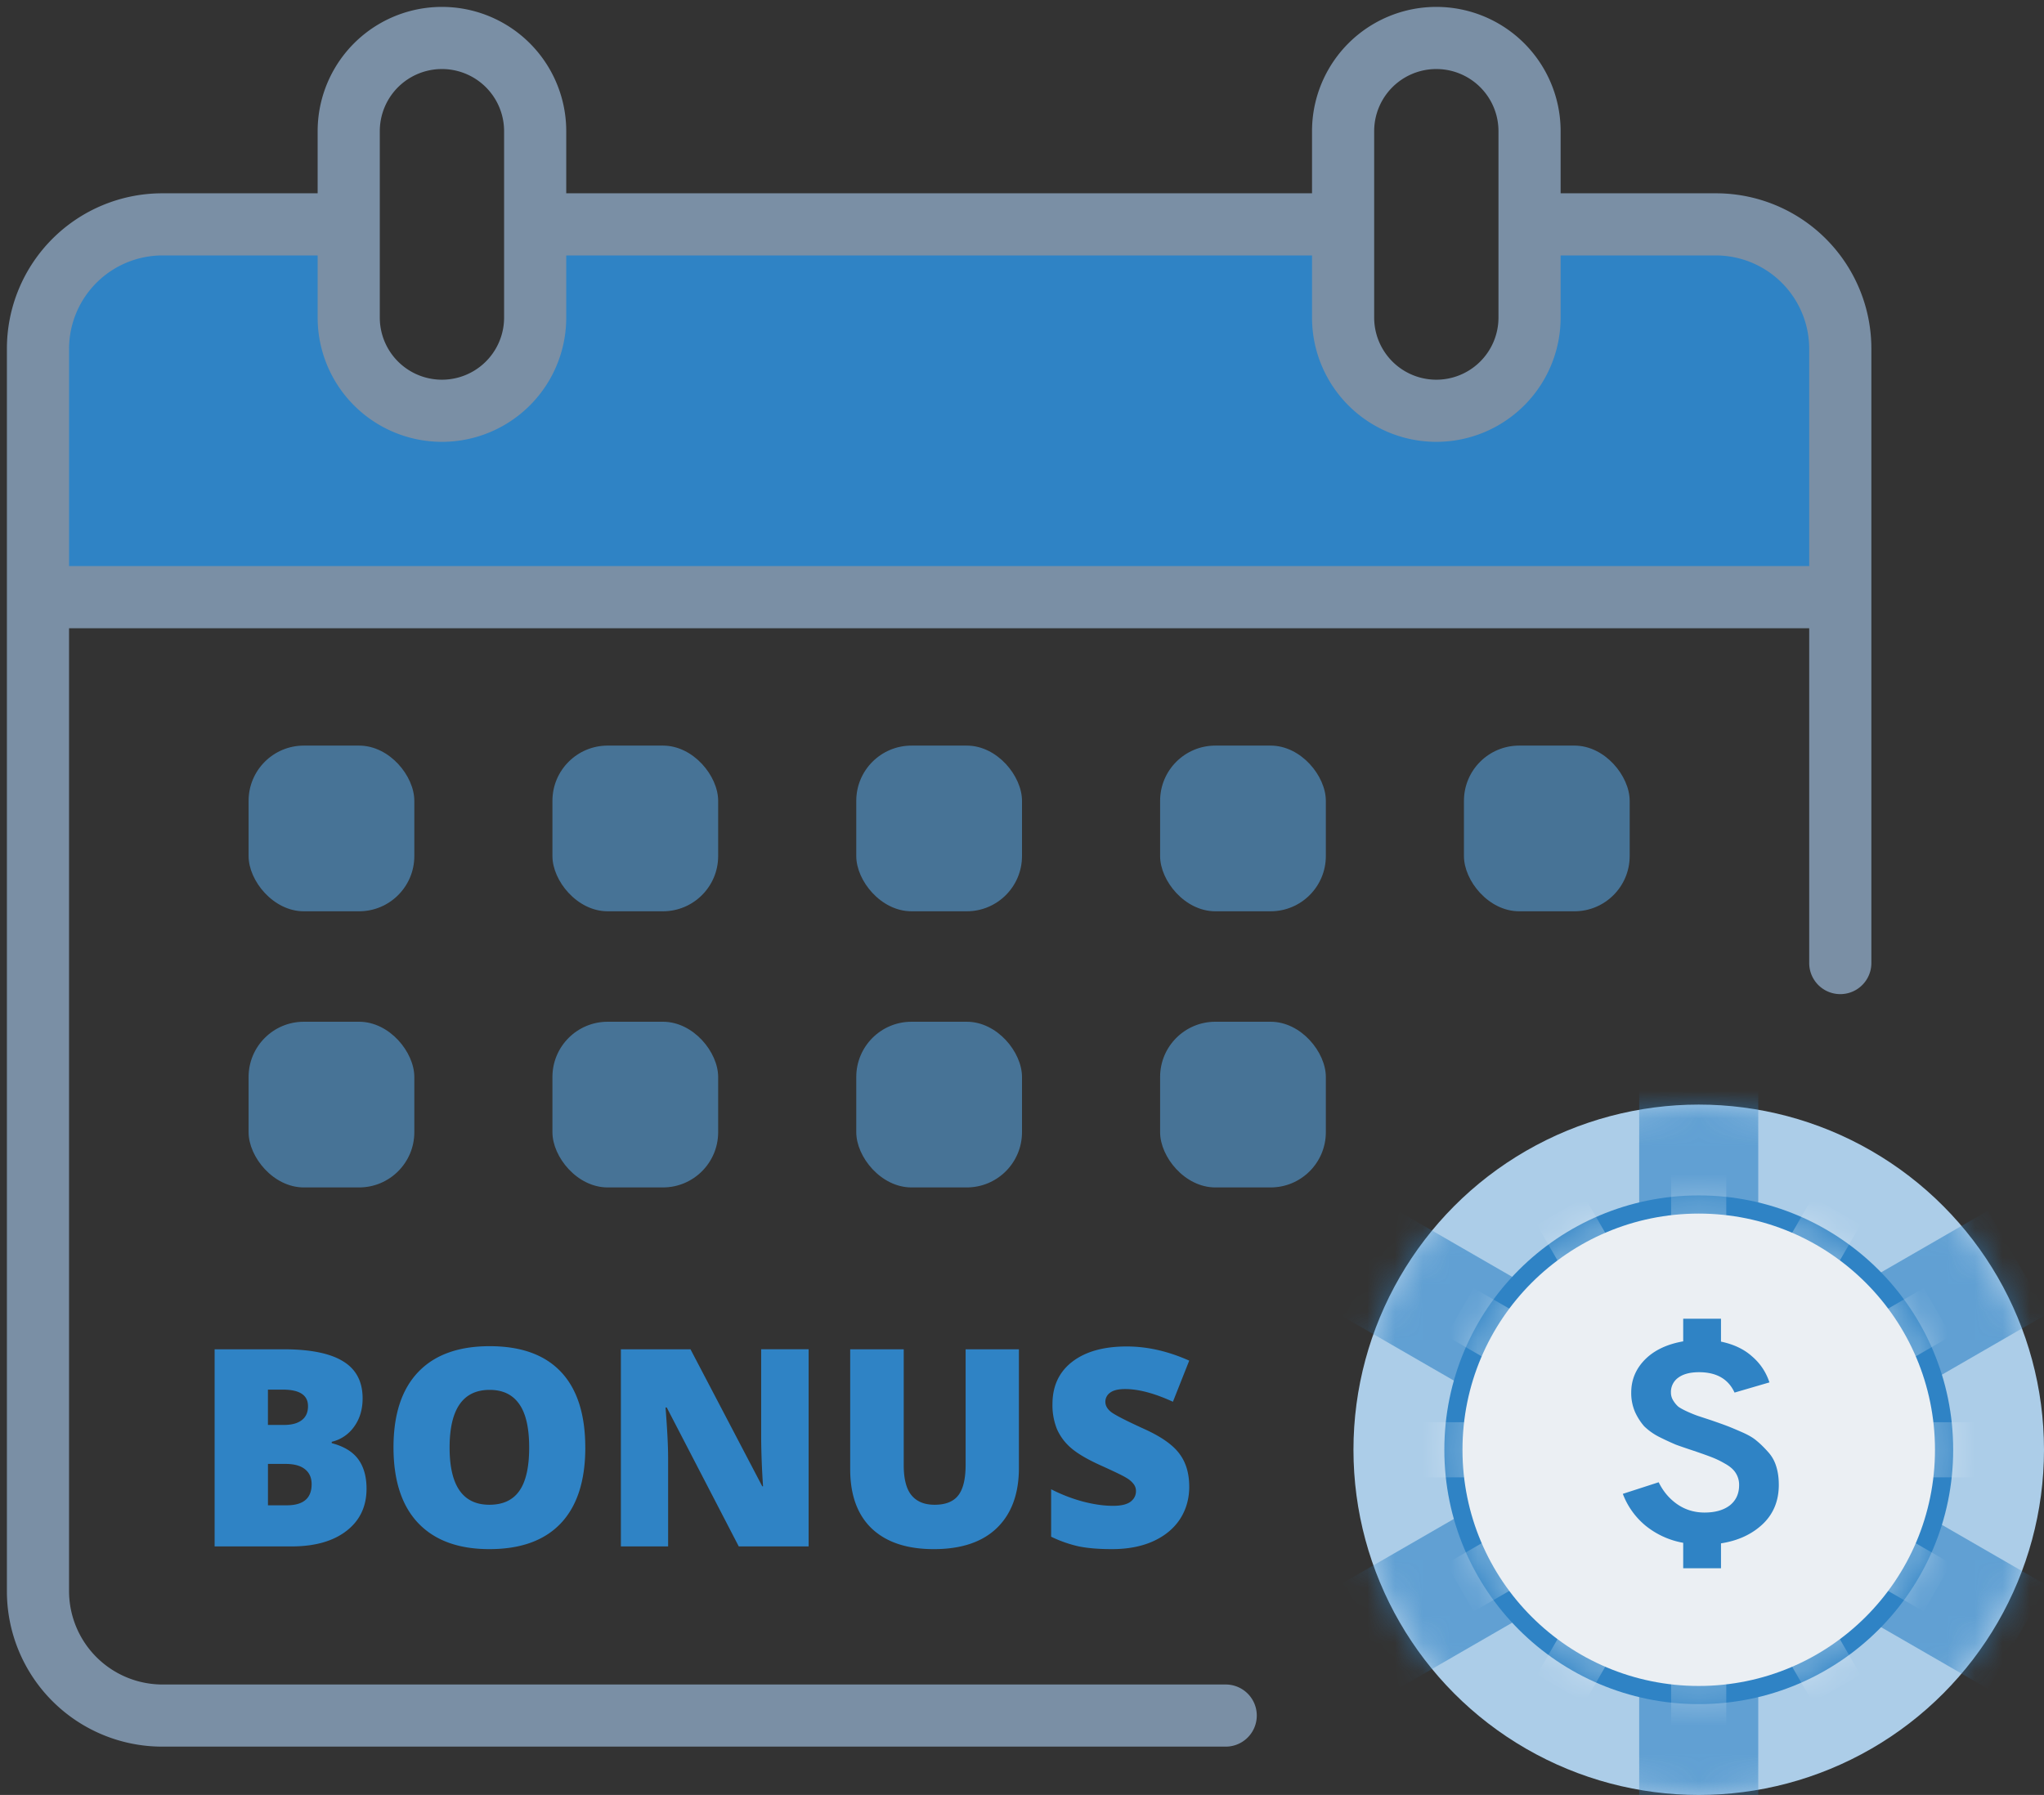
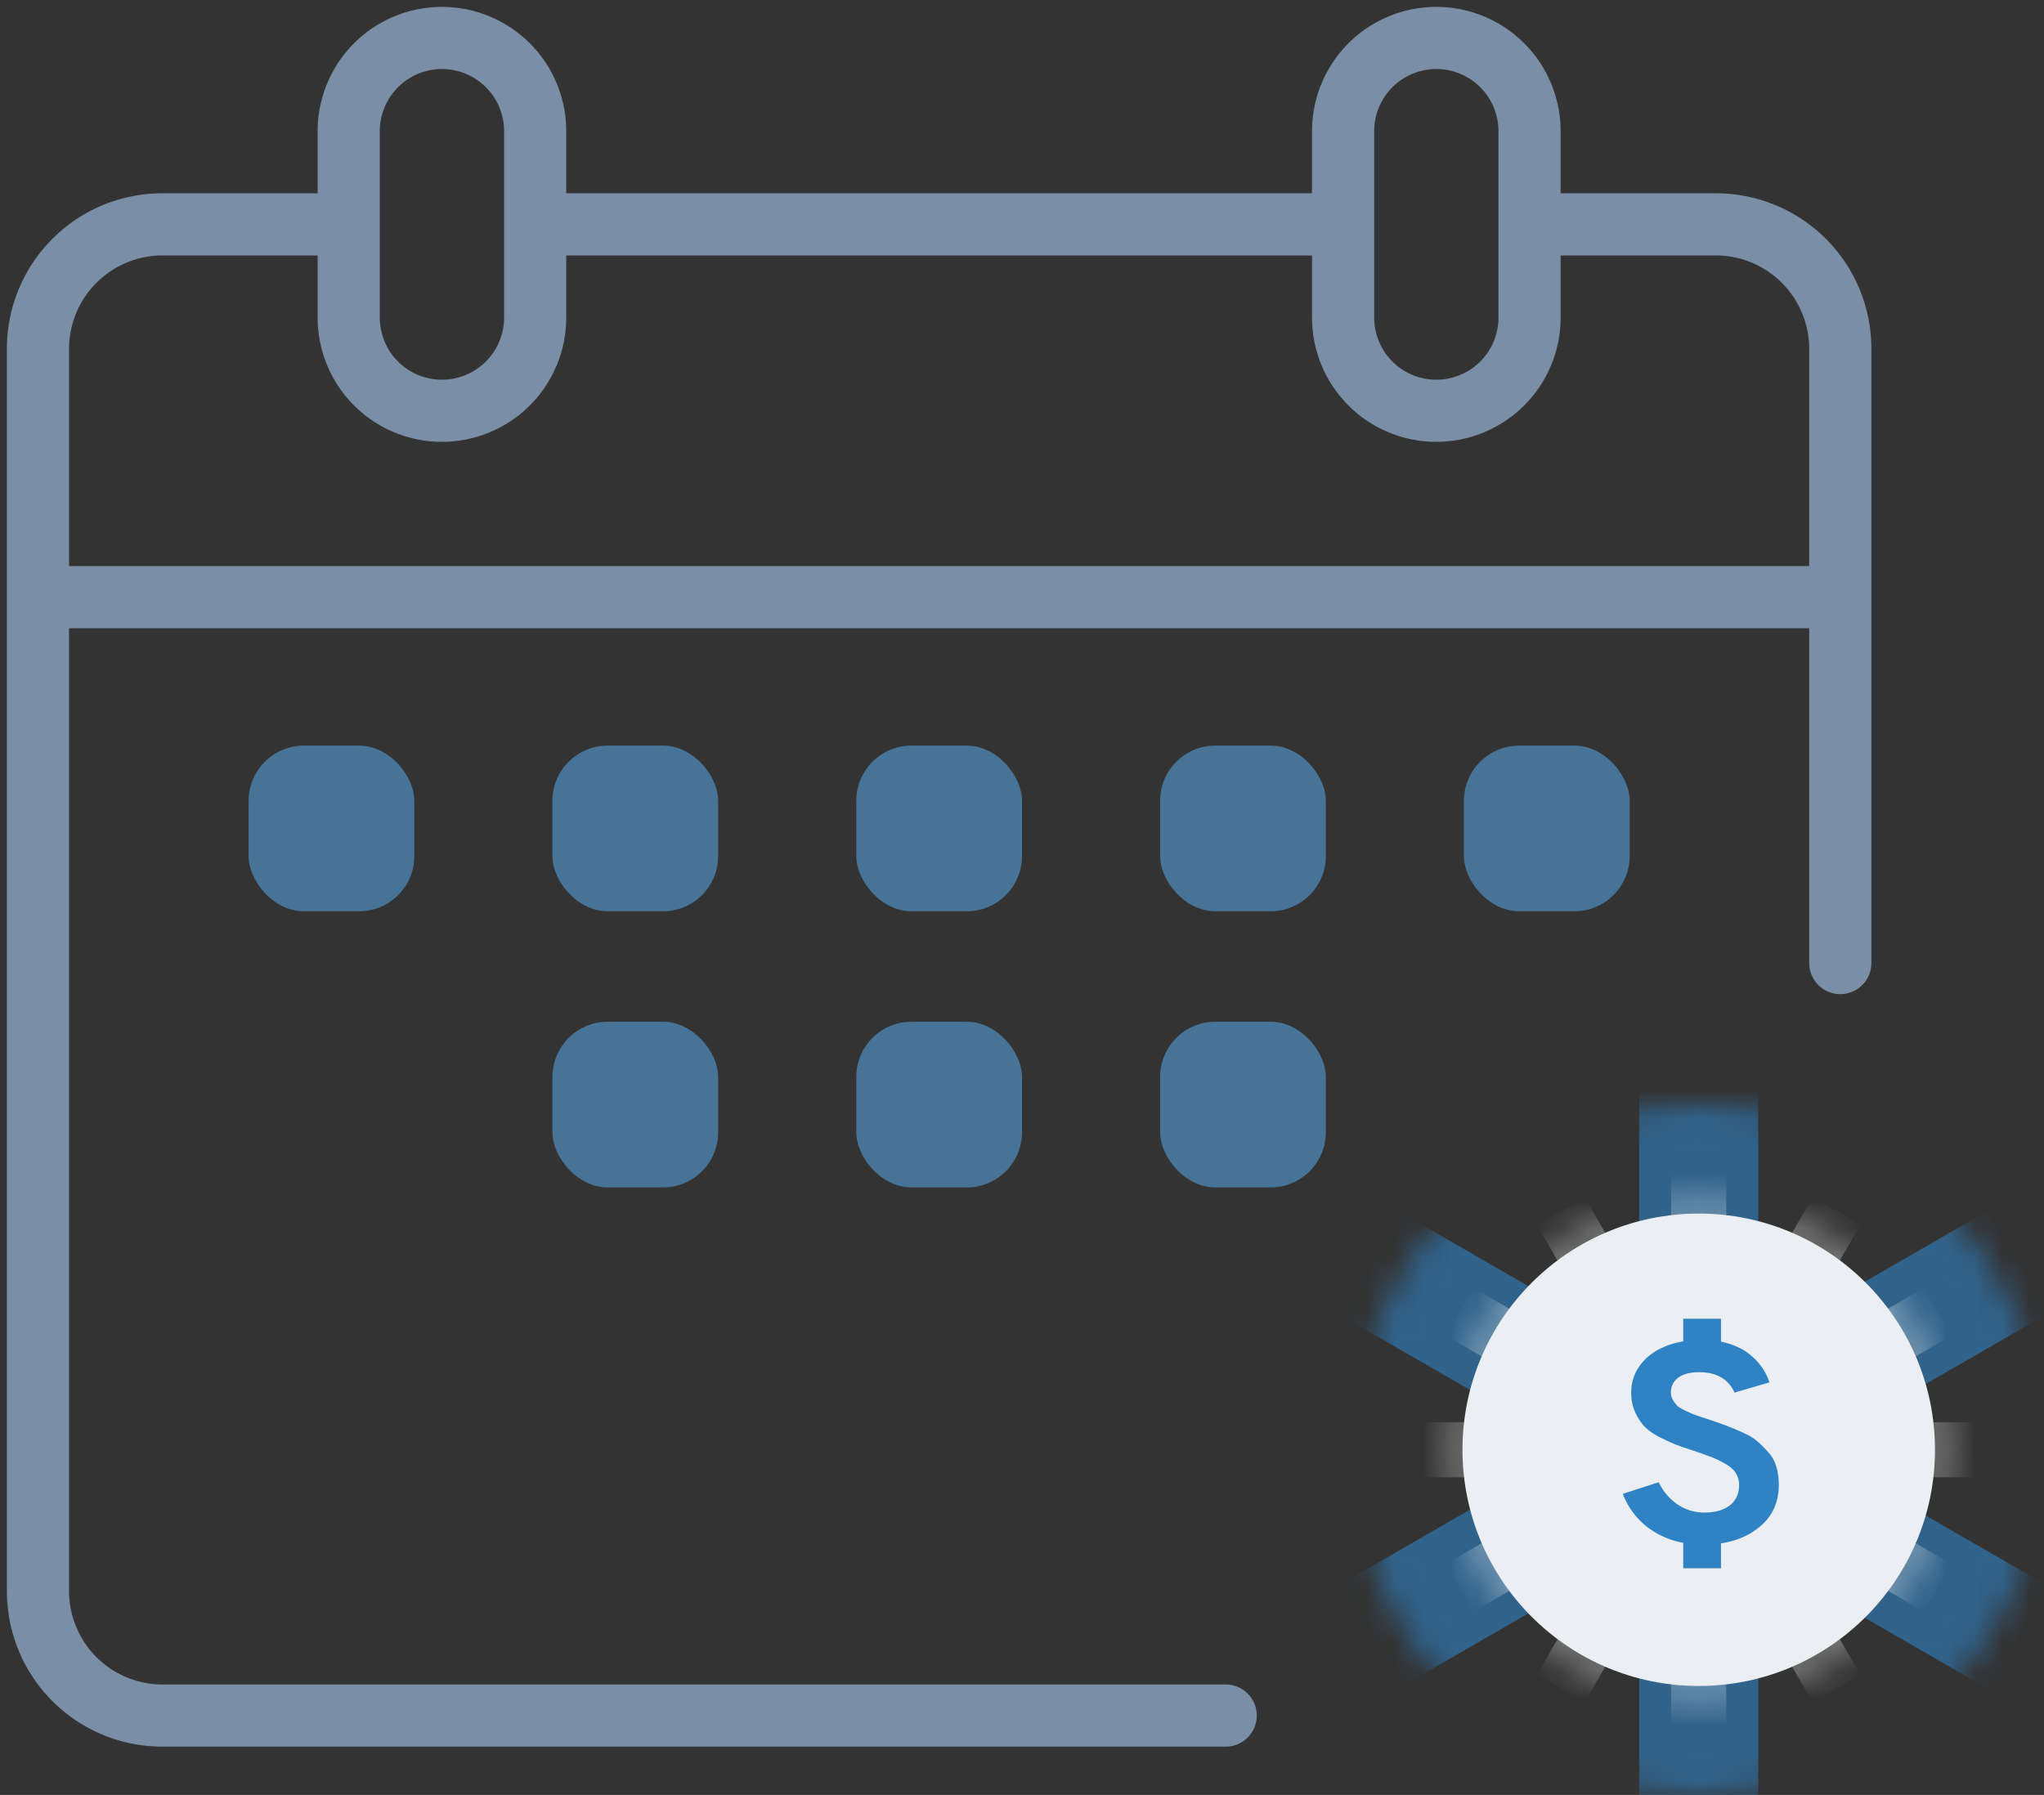
<svg xmlns="http://www.w3.org/2000/svg" width="74" height="65" fill="none">
  <rect width="100%" height="100%" fill="#333333" stroke="none" />
-   <path d="M61.586 8h-6.62v3.25a3.22 3.22 0 0 1-.97 2.298c-.62.61-1.463.952-2.34.952-.879 0-1.72-.342-2.342-.952a3.22 3.22 0 0 1-.97-2.298V8H19.656v3.25a3.22 3.22 0 0 1-.97 2.298c-.62.61-1.462.952-2.34.952-.878 0-1.72-.342-2.34-.952a3.22 3.22 0 0 1-.97-2.298V8H6.413c-1.17 0-2.293.457-3.121 1.27A4.294 4.294 0 0 0 2 12.332V21h64v-8.667c0-1.149-.465-2.251-1.293-3.064A4.456 4.456 0 0 0 61.587 8Z" fill="#2F83C5" />
  <path d="M62.125 7H56.5V4.75a4.5 4.5 0 1 0-9 0V7h-27V4.75a4.5 4.5 0 1 0-9 0V7H5.875A5.625 5.625 0 0 0 .25 12.625v45a5.625 5.625 0 0 0 5.625 5.625h38.5a1.125 1.125 0 1 0 0-2.25h-38.5A3.385 3.385 0 0 1 2.5 57.625V22.75h63v12.125a1.125 1.125 0 1 0 2.25 0v-22.25A5.625 5.625 0 0 0 62.125 7ZM49.75 4.75a2.25 2.25 0 0 1 4.5 0v6.75a2.25 2.25 0 0 1-4.5 0V4.75Zm-36 0a2.25 2.25 0 0 1 4.5 0v6.75a2.25 2.25 0 0 1-4.5 0V4.75ZM65.5 20.5h-63v-7.875A3.385 3.385 0 0 1 5.875 9.25H11.5v2.25a4.5 4.5 0 1 0 9 0V9.25h27v2.25a4.5 4.5 0 1 0 9 0V9.25h5.625a3.385 3.385 0 0 1 3.375 3.375V20.5Z" fill="#7A8FA5" />
  <rect opacity=".6" x="9" y="27" width="6" height="6" rx="2" fill="#559FD9" />
  <rect opacity=".6" x="20" y="27" width="6" height="6" rx="2" fill="#559FD9" />
  <rect opacity=".6" x="31" y="27" width="6" height="6" rx="2" fill="#559FD9" />
  <rect opacity=".6" x="42" y="27" width="6" height="6" rx="2" fill="#559FD9" />
-   <rect opacity=".6" x="9" y="37" width="6" height="6" rx="2" fill="#559FD9" />
  <rect opacity=".6" x="20" y="37" width="6" height="6" rx="2" fill="#559FD9" />
  <rect opacity=".6" x="31" y="37" width="6" height="6" rx="2" fill="#559FD9" />
  <rect opacity=".6" x="42" y="37" width="6" height="6" rx="2" fill="#559FD9" />
  <rect opacity=".6" x="53" y="27" width="6" height="6" rx="2" fill="#559FD9" />
-   <path d="M7.771 48.861h2.49c.97 0 1.69.145 2.159.435.472.286.708.734.708 1.343 0 .4-.103.742-.308 1.025a1.372 1.372 0 0 1-.81.547v.049c.443.117.763.312.962.586.198.273.298.628.298 1.064 0 .648-.245 1.159-.733 1.533-.485.372-1.147.557-1.987.557H7.77v-7.139Zm1.93 2.74h.58c.277 0 .49-.057.64-.171.153-.114.23-.283.23-.508 0-.4-.303-.6-.909-.6H9.7V51.6Zm0 1.41v1.5h.678c.602 0 .903-.254.903-.762 0-.238-.081-.42-.244-.547-.16-.127-.392-.19-.698-.19H9.7ZM21.19 52.42c0 1.202-.295 2.115-.884 2.74-.59.625-1.452.938-2.588.938-1.12 0-1.98-.315-2.578-.943-.596-.628-.894-1.543-.894-2.744 0-1.188.296-2.095.889-2.72.595-.628 1.46-.942 2.592-.942 1.137 0 1.998.31 2.584.933.585.621.878 1.535.878 2.739Zm-4.913 0c0 1.381.48 2.071 1.44 2.071.49 0 .85-.167 1.085-.503.237-.335.356-.858.356-1.567 0-.713-.12-1.239-.361-1.577-.238-.342-.594-.513-1.07-.513-.966 0-1.45.697-1.45 2.09ZM29.275 56h-2.529l-2.607-5.03h-.044c.062.792.093 1.396.093 1.812V56h-1.71v-7.139h2.52l2.598 4.961h.029a28.727 28.727 0 0 1-.068-1.733V48.86h1.718V56ZM36.888 48.861v4.297c0 .934-.266 1.659-.796 2.173-.527.511-1.29.767-2.285.767-.974 0-1.722-.25-2.247-.747-.52-.498-.78-1.215-.78-2.149v-4.34h1.938v4.189c0 .504.094.87.283 1.098.189.228.467.342.835.342.394 0 .679-.112.854-.337.18-.228.269-.599.269-1.113v-4.18h1.929ZM43.055 53.832c0 .443-.113.837-.337 1.182-.225.341-.549.608-.972.8-.423.19-.92.284-1.49.284-.474 0-.873-.033-1.196-.098a4.534 4.534 0 0 1-1.005-.352V53.93c.367.188.75.337 1.147.444.397.104.762.156 1.094.156.286 0 .496-.049.63-.146.133-.101.2-.23.2-.386a.404.404 0 0 0-.083-.254.873.873 0 0 0-.259-.224c-.117-.075-.433-.228-.947-.46-.466-.211-.816-.416-1.05-.615a1.927 1.927 0 0 1-.517-.683 2.3 2.3 0 0 1-.167-.913c0-.658.24-1.17.718-1.538.479-.368 1.136-.552 1.973-.552.739 0 1.492.17 2.26.513l-.59 1.489c-.667-.306-1.244-.46-1.729-.46-.25 0-.433.045-.547.133a.399.399 0 0 0-.17.327c0 .14.071.265.214.376.147.11.54.312 1.182.605.615.277 1.042.575 1.28.894.24.316.36.714.36 1.196Z" fill="#2F83C5" />
-   <circle cx="61.5" cy="52.5" r="12.5" fill="#ACCDE8" />
  <mask id="a" mask-type="alpha" maskUnits="userSpaceOnUse" x="49" y="40" width="25" height="25">
    <circle cx="61.5" cy="52.5" r="12.5" fill="#2F83C5" />
  </mask>
  <g mask="url(#a)">
    <path opacity=".6" fill-rule="evenodd" clip-rule="evenodd" d="M59.345 39.138h4.31v9.504l8.31-4.797 2.155 3.733-8.526 4.922 8.527 4.922-2.155 3.733-8.311-4.798v9.505h-4.31v-9.754l-8.743 5.047-2.155-3.733 8.527-4.922-8.526-4.922 2.155-3.733 8.742 5.047v-9.754Z" fill="#2F83C5" />
  </g>
-   <circle cx="61.501" cy="52.5" r="9.211" fill="#2F83C5" />
  <g opacity=".3">
    <mask id="b" mask-type="alpha" maskUnits="userSpaceOnUse" x="52" y="43" width="19" height="19">
      <circle cx="61.519" cy="52.499" r="9.205" fill="#2F83C5" />
    </mask>
    <g mask="url(#b)">
      <path fill-rule="evenodd" clip-rule="evenodd" d="M62.498 42.518H60.5v6.257l-3.128-5.419-1.73.999 3.129 5.418-5.418-3.128-.998 1.729 5.418 3.128h-6.256v1.996h6.256l-5.418 3.129.998 1.728 5.418-3.127-3.128 5.418 1.729.998 3.128-5.419v6.257h1.997v-6.256l3.128 5.418 1.728-.998-3.128-5.42 5.419 3.13.998-1.73-5.418-3.128h6.256v-1.996h-6.256l5.418-3.128-.998-1.73-5.419 3.13 3.129-5.42-1.73-.998-3.127 5.419v-6.257Z" fill="#fff" />
    </g>
  </g>
  <circle cx="61.5" cy="52.5" r="8.553" fill="#EBEFF3" />
  <path d="M60.938 56.79v-.921a2.99 2.99 0 0 1-1.356-.615 2.754 2.754 0 0 1-.83-1.158l1.298-.42c.164.335.39.601.678.8.288.197.616.297.982.297.382 0 .686-.086.912-.257.226-.177.34-.423.34-.737a.787.787 0 0 0-.118-.43c-.078-.13-.21-.246-.397-.349a3.326 3.326 0 0 0-.491-.236c-.14-.054-.351-.13-.632-.225-.288-.096-.506-.17-.654-.225a10.673 10.673 0 0 1-.597-.277 2.225 2.225 0 0 1-.55-.39 2.15 2.15 0 0 1-.327-.511 1.73 1.73 0 0 1-.14-.707c0-.458.164-.854.491-1.189.335-.341.799-.563 1.391-.666v-.82h1.368v.83c.46.096.835.274 1.123.533.296.253.507.567.631.943l-1.263.369c-.225-.492-.654-.738-1.286-.738-.32 0-.569.065-.748.195a.633.633 0 0 0-.269.543c0 .102.027.198.082.286a.974.974 0 0 0 .187.226c.078.055.191.116.34.184.155.069.284.12.385.154l.468.154c.257.089.448.157.573.205.124.047.304.123.537.225.234.102.414.208.538.318.125.102.258.232.398.389.14.15.242.328.304.533.062.198.093.42.093.666 0 .58-.195 1.055-.584 1.424-.39.368-.893.6-1.509.696v.902h-1.368Z" fill="#2F83C5" />
</svg>